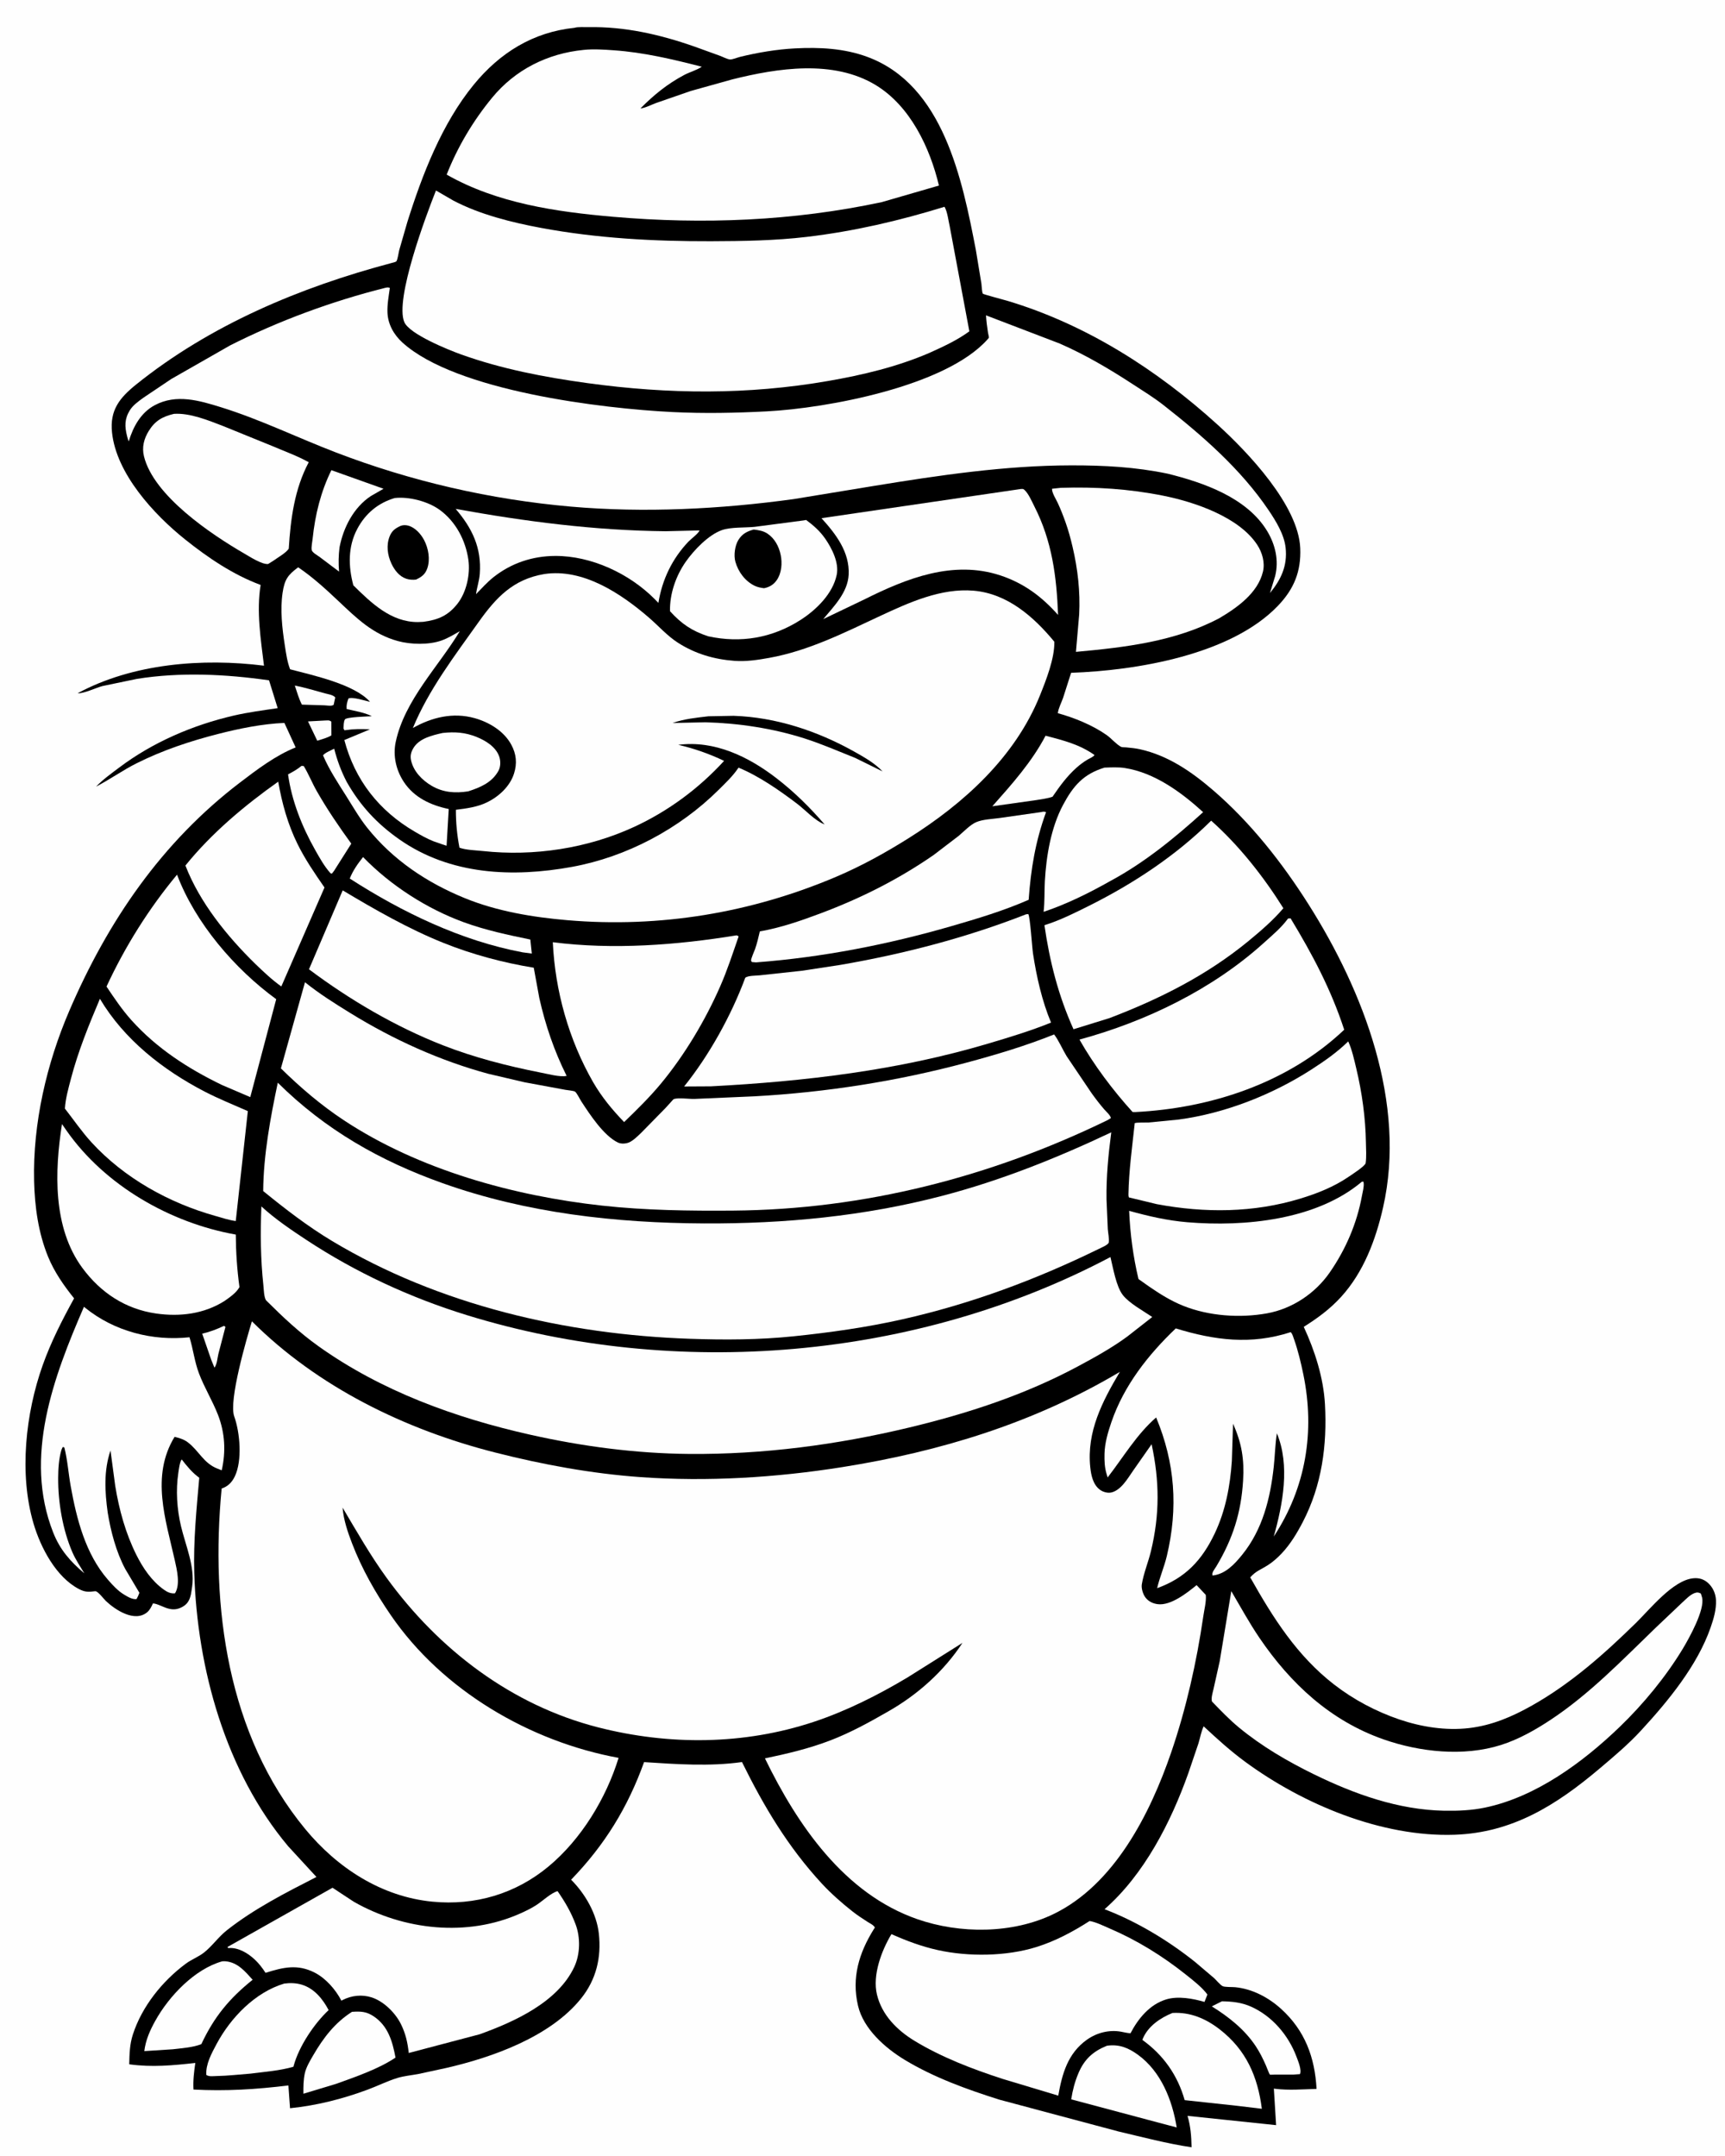
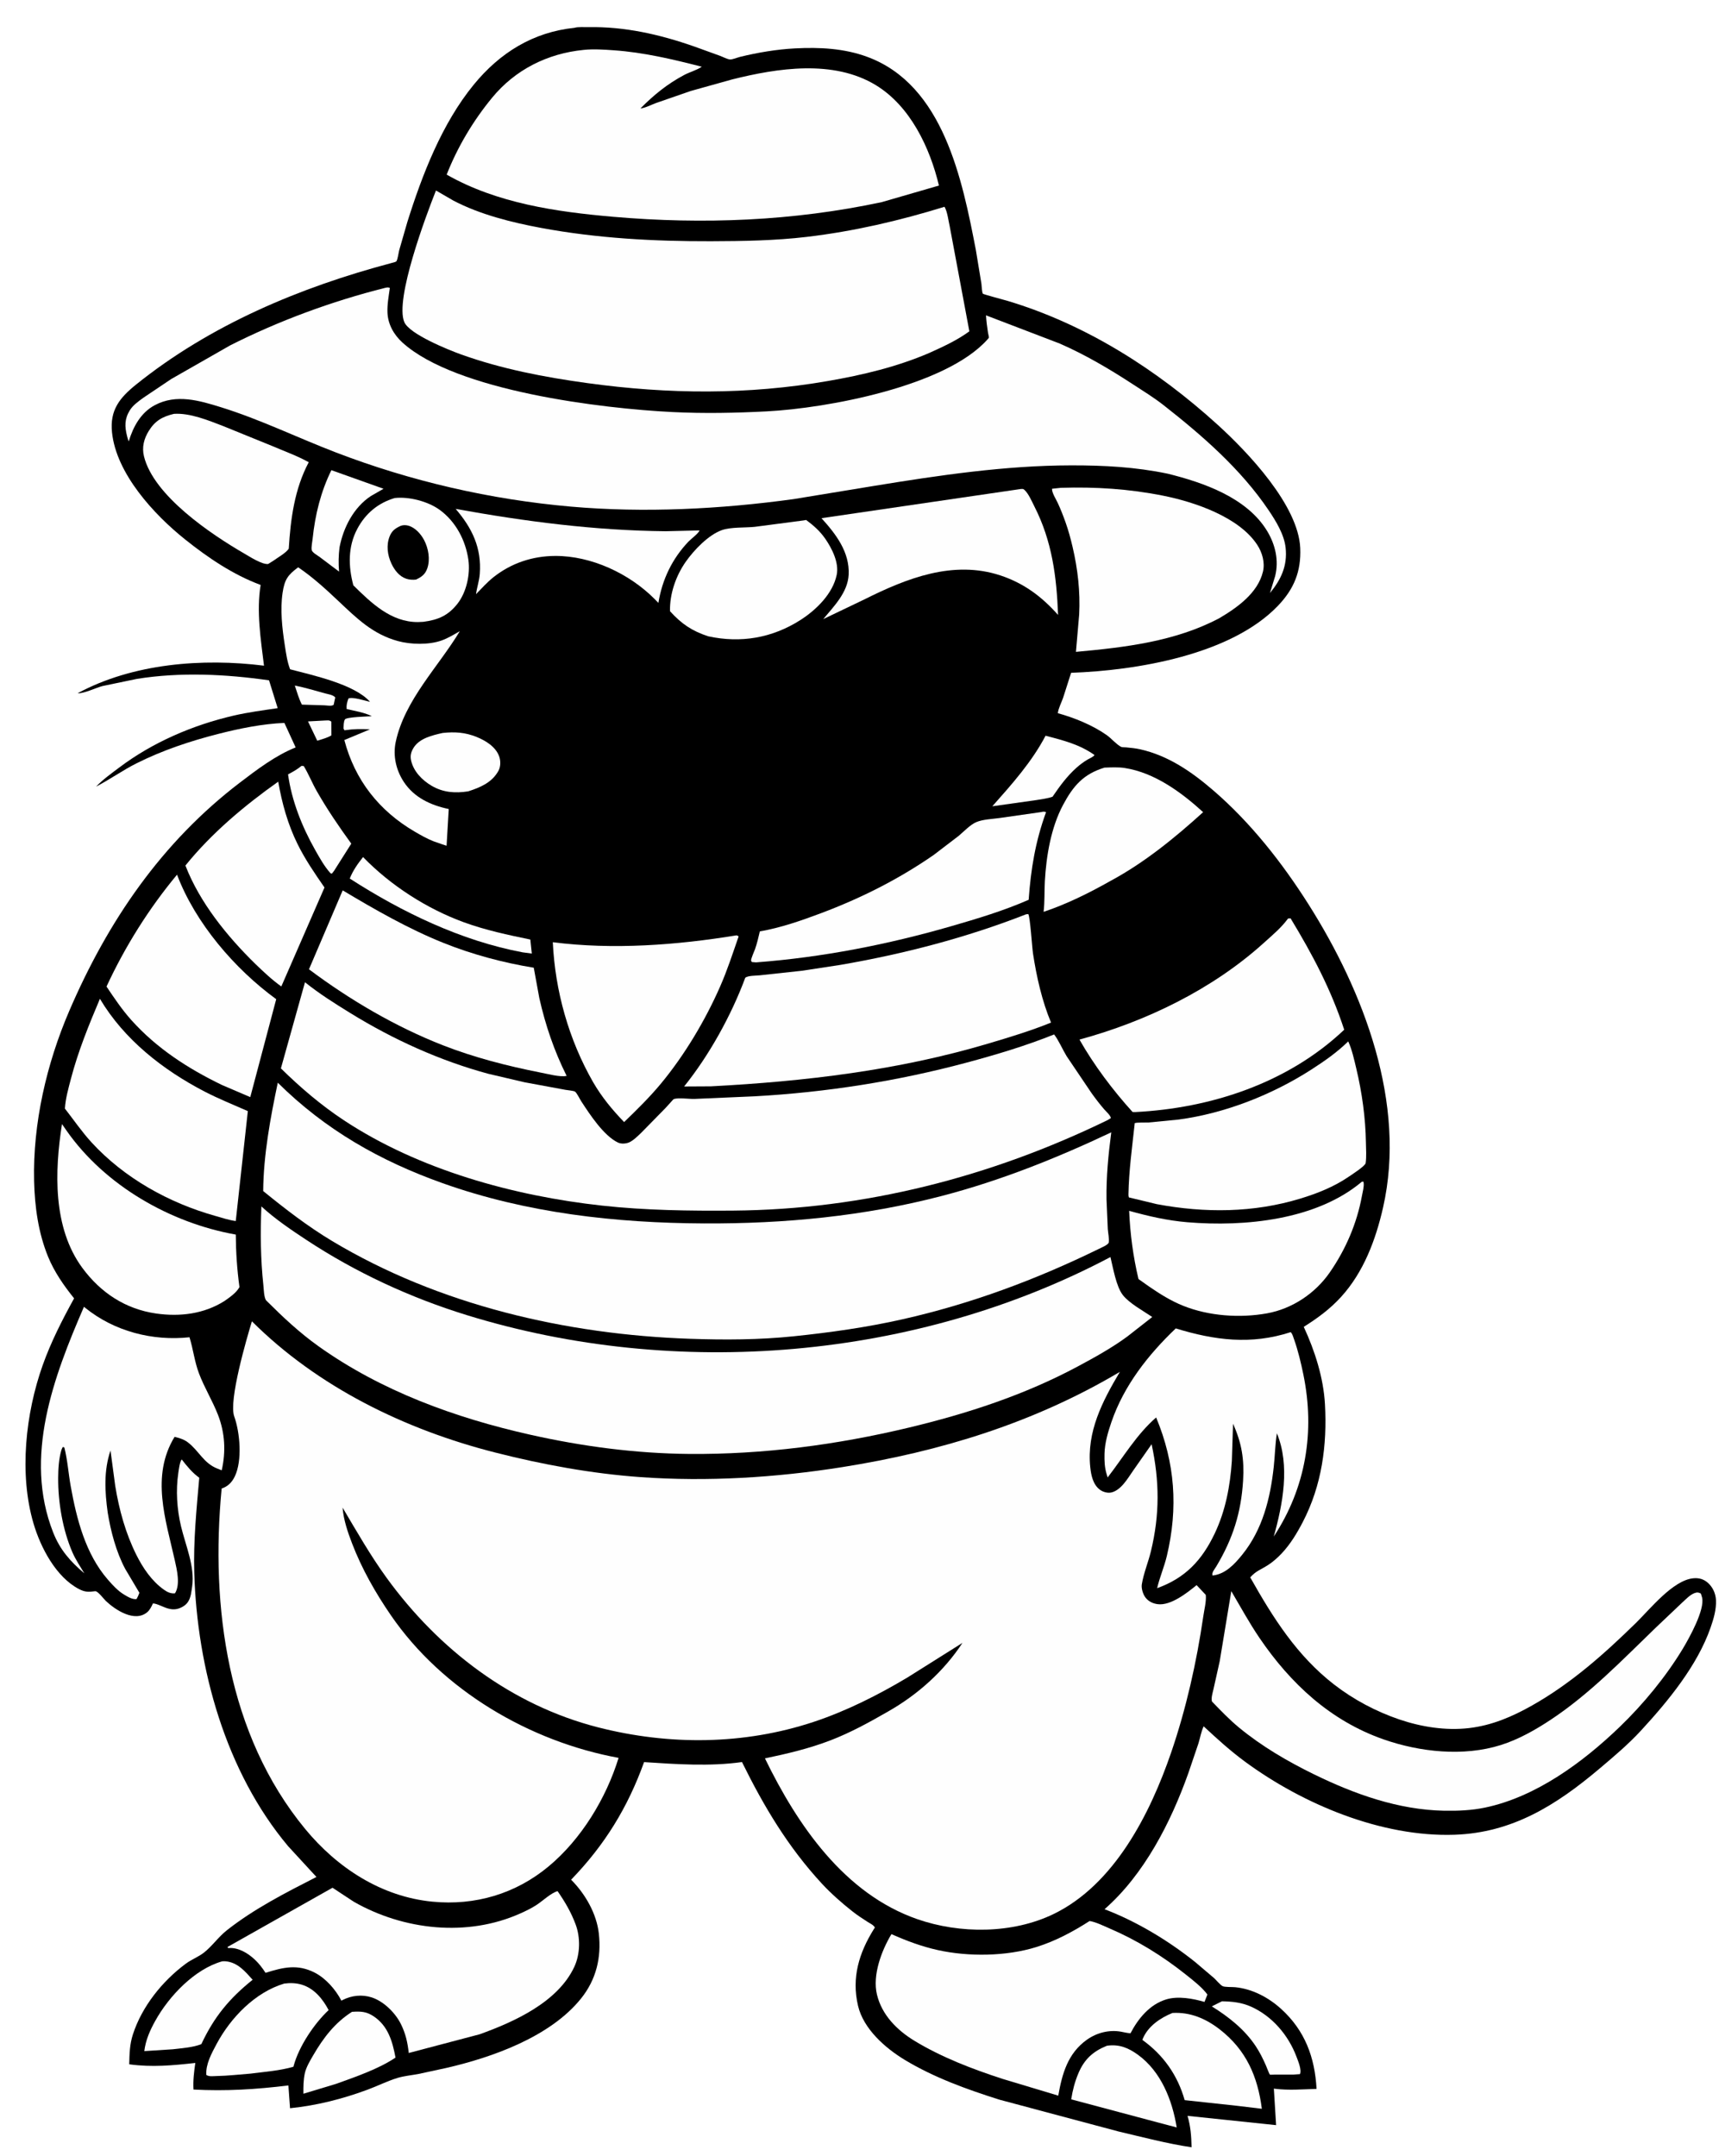
<svg xmlns="http://www.w3.org/2000/svg" version="1.1" style="display: block;" viewBox="0 0 1638 2048" width="1024" height="1280">
-   <path transform="translate(0,0)" fill="rgb(254,254,254)" d="M -0 -0 L 1638 0 L 1638 2048 L -0 2048 L -0 -0 z" />
  <path transform="translate(0,0)" fill="rgb(0,0,0)" d="M 545.606 26.394 C 548.495 25.383 555.219 25.865 558.5 25.797 C 592.964 25.083 626.434 32.731 658.808 44.028 L 683.596 53.002 C 686.168 53.943 690.473 56.234 693.088 56.482 C 695.324 56.693 700.314 54.593 702.846 53.977 C 719.63 49.893 737.53 46.872 754.793 45.975 C 778.138 44.761 801.589 45.864 823.732 54.079 C 895.881 80.846 913.734 170.566 926.647 237.352 L 931.941 269.46 C 932.224 271.428 932.395 277.472 933.292 278.972 C 933.676 279.614 954.244 285.042 956.853 285.825 C 1031.51 308.237 1098.77 351.249 1156.13 403.31 C 1185.02 429.53 1233.08 480.148 1234.76 520.656 C 1235.68 542.76 1228.89 559.486 1213.53 575.5 C 1168.81 622.126 1079.06 636.941 1017.13 639.104 L 1009.54 662.835 C 1007.97 667.351 1005.06 672.808 1004.52 677.458 C 1020.29 681.844 1037.55 688.823 1050.96 698.287 C 1055.32 701.361 1060.17 707.177 1064.63 709.456 C 1065.55 709.923 1068.31 709.835 1069.5 709.95 C 1073.93 710.38 1078.31 710.778 1082.66 711.752 C 1109.43 717.747 1131.63 733.116 1152.09 750.739 C 1187.67 781.382 1217.65 819.579 1242.72 859.182 C 1295.05 941.873 1335.93 1048.19 1313.41 1147.11 C 1306.46 1177.67 1294.97 1208.44 1273.53 1231.97 C 1262.98 1243.54 1251.24 1252.11 1238.1 1260.39 C 1248.66 1283.17 1256.84 1308.73 1258.24 1333.94 C 1260.38 1372.79 1255.31 1410.85 1237.22 1445.72 C 1231.78 1456.22 1225.44 1466.76 1217.31 1475.42 C 1213.3 1479.69 1208.81 1483.72 1203.85 1486.86 C 1197.39 1490.97 1192.6 1492.32 1187.26 1498.35 C 1208.9 1536.74 1231.6 1572.78 1266.94 1600.16 C 1285.38 1614.46 1306.84 1625.84 1328.91 1633.33 C 1349.82 1640.43 1372.91 1644.09 1394.99 1641.53 C 1416.81 1638.99 1436.04 1630.73 1455 1620.02 C 1492.08 1599.09 1523.58 1571.06 1553.85 1541.4 C 1567.12 1528.4 1588.61 1501.31 1607.84 1499.24 C 1613.21 1498.66 1617.85 1499.91 1621.93 1503.51 C 1626.62 1507.66 1629.35 1513.76 1629.64 1520 C 1630.04 1528.81 1627.4 1537.73 1624.54 1545.95 C 1611.93 1582.2 1584.17 1615.89 1558.53 1643.74 C 1546.31 1657.01 1532.68 1668.48 1518.94 1680.09 C 1478.08 1714.59 1436.37 1741 1381.23 1742.85 C 1312.07 1745.16 1237.5 1713.95 1182.52 1673.58 C 1168.45 1663.25 1155.78 1651.73 1143.04 1639.86 C 1140.71 1644.67 1139.67 1650.85 1138.1 1656 L 1128.46 1684.39 C 1111.88 1731 1086.6 1780.55 1048.89 1813.59 C 1079.4 1825.2 1109.43 1843.34 1134.9 1863.7 L 1152.9 1878.99 C 1154.96 1880.88 1158.78 1885.59 1161.13 1886.7 C 1163.19 1887.68 1170.25 1887.41 1172.9 1887.66 C 1189.18 1889.2 1204.61 1897.38 1216.62 1908.29 C 1239.24 1928.83 1248.64 1954.32 1250.26 1984.25 C 1237.41 1984.65 1223.64 1985.78 1210.87 1984.14 L 1209.71 1983.98 L 1211.84 2018.69 L 1127.72 2009.88 C 1130.69 2020.05 1131.32 2029.18 1131.55 2039.71 C 1108.36 2036.29 1084.89 2030.03 1062.06 2024.69 L 948.957 1994.47 C 918.253 1984.76 886.815 1973.44 859.176 1956.72 C 840.524 1945.43 819.919 1927.34 814.747 1905.29 C 808.489 1878.6 815.678 1855.13 829.774 1832.48 L 830.757 1831 C 829.477 1828.51 826.198 1827.12 823.828 1825.6 C 818.816 1822.4 813.894 1819.16 809.214 1815.47 C 799.369 1807.72 788.827 1798.4 780.337 1789.2 C 748.229 1754.42 725.397 1716.1 704.526 1673.79 C 673.979 1678.1 642.218 1675.84 611.541 1673.84 C 596.003 1717.04 574.154 1752.55 542.246 1785.55 C 555.608 1798.95 566.47 1817.68 568.575 1836.72 C 571.089 1859.44 566.122 1880.44 551.62 1898.47 C 522.413 1934.78 467.405 1954.4 423.207 1964.47 L 396.874 1970.16 C 390.461 1971.34 383.503 1971.96 377.277 1973.87 C 367.682 1976.81 358.42 1981.48 348.976 1984.98 C 325.108 1993.83 300.621 2000.05 275.272 2002.62 L 273.722 1980.99 C 242.91 1984.7 214.582 1986.56 183.565 1984.88 C 183.069 1976.27 184.09 1968.1 185.306 1959.61 C 163.719 1961.98 144.221 1963.89 122.54 1960.89 C 122.775 1951.02 122.949 1941.99 126.037 1932.48 C 134.667 1905.91 153.9 1881.95 176.228 1865.35 C 181.655 1861.32 188.288 1858.88 193.52 1854.78 C 201.285 1848.69 207.241 1839.9 215.286 1833.56 C 241.306 1813.07 271.008 1797.97 300.358 1782.95 L 273.42 1753.68 C 214.1 1682.91 186.996 1585.06 184.307 1494 C 183.417 1463.87 186.431 1433.7 189.061 1403.72 C 182.533 1399.06 177.262 1392.63 172.397 1386.33 C 170.47 1388.66 169.641 1395.98 169.162 1399.16 C 166.684 1415.62 167.859 1433.53 171.699 1449.72 C 175.991 1467.83 185.033 1488.16 182.309 1506.99 L 181.858 1510.17 C 181.153 1515.68 179.864 1521.66 175.083 1525.08 C 171.17 1527.88 166.596 1529.37 161.816 1528.47 L 160.5 1528.2 C 156.002 1527.35 148.68 1522.98 145.036 1523.12 C 143.794 1526.02 142.005 1529.5 139.553 1531.52 C 127.665 1541.33 109.489 1529.36 100.471 1520.91 C 98.487 1519.06 92.681 1511.2 90.239 1511.5 C 83.996 1512.27 80.582 1512.5 74.738 1509.43 C 52.88 1497.94 38.381 1470.02 31.656 1447.25 C 17.726 1400.08 24.104 1342.41 40.385 1296.71 C 48.278 1274.55 58.865 1253.88 70.177 1233.32 C 60.365 1221.11 51.339 1208.2 45.397 1193.6 C 36.163 1170.91 32.778 1146.27 32.199 1121.91 C 30.898 1067.22 44.034 1010.4 65.595 960.248 C 102.228 875.029 153.363 800.03 227.769 743.311 C 243.895 731.018 261.656 717.517 280.611 709.987 L 269.915 686.713 C 248.894 687.583 227.387 691.977 207.046 697.167 C 180.353 703.977 154.187 712.703 129.5 725.069 C 116.235 731.714 104.189 740.418 91.04 747.229 C 97.516 740.47 105.55 734.732 113.023 729.096 C 144.832 705.109 183.047 688.705 221.746 679.751 C 235.533 676.561 249.556 674.747 263.54 672.679 L 255.333 646.266 C 214.331 640.353 171.016 638.289 129.926 644.867 L 97.144 651.682 C 91.334 653.152 79.061 659.082 73.582 658.5 C 125.998 630.172 192.323 625.012 250.54 632.341 C 247.477 607.406 243.238 580.665 247.348 555.647 C 221.141 545.917 197.383 529.82 175.618 512.426 C 146.062 488.804 110.222 449.975 106.181 410.677 C 104.009 389.559 113.417 377.87 129.122 365.24 C 199.612 308.556 284.954 272.803 371.745 249.81 C 372.681 249.562 375.805 248.893 376.304 248.175 C 377.568 246.359 378.358 240.042 378.968 237.669 L 386.651 211.042 C 400.768 166.028 419.524 117.413 449.701 80.507 C 474.526 50.147 506.04 30.479 545.606 26.394 z" />
  <path transform="translate(0,0)" fill="rgb(254,254,254)" d="M 308.892 684.389 C 311.394 684.361 312.471 683.939 314.5 685.488 L 314.541 698.555 C 310.491 700.996 305.617 702.17 301.134 703.623 L 292.341 685.279 L 308.892 684.389 z" />
-   <path transform="translate(0,0)" fill="rgb(254,254,254)" d="M 212.454 1259.5 C 213.382 1259.82 212.856 1259.56 213.903 1260.5 L 207.252 1286 C 206.258 1290.09 205.982 1295.81 203.5 1299.18 L 200.365 1291.51 L 191.865 1266.87 C 199.05 1265.23 205.796 1262.61 212.454 1259.5 z" />
  <path transform="translate(0,0)" fill="rgb(254,254,254)" d="M 279.81 651.213 C 289.383 653.075 299.03 656.074 308.451 658.626 C 311.462 659.441 316.228 660.048 318.22 662.5 L 316.715 669.5 C 314.69 671.029 310.578 670.092 308 669.99 L 286.53 669.336 C 283.62 663.6 281.815 657.312 279.81 651.213 z" />
  <path transform="translate(0,0)" fill="rgb(254,254,254)" d="M 1160.41 1901.05 C 1170.09 1901.21 1179.06 1902.14 1188 1906.12 C 1208.06 1915.07 1223.49 1933.21 1231.15 1953.59 C 1232.64 1957.55 1236.33 1966.15 1234.5 1970.23 L 1228.62 1970.65 L 1210.89 1970.66 C 1210.18 1970.67 1206.42 1970.95 1205.93 1970.67 C 1205.42 1970.38 1202.6 1963 1202.17 1962 C 1199.37 1955.63 1196.36 1949.53 1192.51 1943.72 C 1181.95 1927.76 1166.82 1915.85 1150.76 1905.87 L 1160.41 1901.05 z" />
  <path transform="translate(0,0)" fill="rgb(254,254,254)" d="M 286.186 727.5 L 288.311 727.694 C 292.955 735.372 296.23 743.725 300.684 751.531 C 310.65 768.995 321.674 785.138 333.451 801.391 L 316.984 827.385 L 315 829.887 L 313.694 829.5 C 307.868 823.016 303.293 814.761 299.022 807.18 C 286.646 785.215 276.818 760.651 273.392 735.572 C 277.608 733.397 281.445 731.209 285.192 728.283 L 286.186 727.5 z" />
  <path transform="translate(0,0)" fill="rgb(254,254,254)" d="M 344.638 814.127 C 370.76 841.086 405.265 863.295 440.538 876.134 C 460.99 883.579 482.233 888.098 503.506 892.483 L 504.92 905.791 L 496.274 904.646 C 437.871 893.689 381.676 866.525 332.012 834.544 C 335.036 826.856 339.546 820.566 344.638 814.127 z" />
  <path transform="translate(0,0)" fill="rgb(254,254,254)" d="M 314.54 446.622 L 364.076 464.283 L 352.029 471.206 C 335.641 482.037 325.894 501.177 322.265 520.005 C 321.327 527.986 321.193 534.962 321.84 542.972 L 303.085 528.851 C 301.164 527.456 296.385 524.818 295.88 522.561 C 295.286 519.909 296.415 514.714 296.723 511.774 C 299.121 488.873 304.393 467.355 314.54 446.622 z" />
  <path transform="translate(0,0)" fill="rgb(254,254,254)" d="M 992.881 698.863 C 1009.67 703.284 1024.85 706.981 1039.33 717.158 C 1038.48 718.941 1034.63 720.397 1032.87 721.448 C 1029.16 723.657 1025.73 726.186 1022.5 729.046 C 1013.22 737.266 1006.44 746.663 999.494 756.816 C 994.85 758.514 989.376 759.063 984.5 759.946 L 942.314 765.888 C 960.845 744.998 979.847 723.763 992.881 698.863 z" />
  <path transform="translate(0,0)" fill="rgb(254,254,254)" d="M 420.193 696.256 C 431.766 695.003 441.643 695.642 452.5 700.041 C 461.035 703.499 470.631 709.327 473.903 718.5 C 475.428 722.775 475.388 728.347 473.14 732.361 C 466.925 743.459 455.946 748.006 444.518 751.699 C 432.167 753.647 420.64 752.841 409.681 746.382 C 400.784 741.139 392.765 732.972 390.316 722.695 C 389.176 717.912 390.163 714.267 392.701 710.19 C 398.261 701.257 410.61 698.406 420.193 696.256 z" />
  <path transform="translate(0,0)" fill="rgb(254,254,254)" d="M 334.127 1911.05 C 342.31 1910.51 347.739 1910.65 354.762 1915.36 C 368.511 1924.58 372.573 1939.24 375.454 1954.52 C 359.246 1965.44 337.582 1972.74 319.244 1979.4 L 287.973 1988.85 C 287.891 1982.45 287.955 1975.79 289.301 1969.5 C 290.55 1963.67 294.381 1957.32 297.349 1952.23 C 306.942 1935.75 317.831 1921.43 334.127 1911.05 z" />
  <path transform="translate(0,0)" fill="rgb(254,254,254)" d="M 210.763 1863.1 C 211.869 1863.01 212.891 1862.94 214 1863.04 C 225.52 1864.05 232.571 1872.61 239.742 1880.59 C 217.499 1898.5 203.184 1915.81 191.039 1941.72 C 183.362 1944.9 172.143 1945.64 163.864 1946.63 L 136.862 1948.37 C 138.167 1937.81 142.213 1928.71 147.35 1919.47 C 160.33 1896.14 184.598 1870.49 210.763 1863.1 z" />
  <path transform="translate(0,0)" fill="rgb(254,254,254)" d="M 1051.12 1943.27 C 1062.58 1941.59 1071.45 1945.18 1080.62 1951.85 C 1102.6 1967.81 1113.23 1994.96 1117.44 2020.88 L 1090.68 2013.79 L 1017.24 1994.18 C 1018.53 1985.65 1020.68 1977.46 1024.03 1969.5 C 1029.64 1956.15 1037.87 1948.64 1051.12 1943.27 z" />
  <path transform="translate(0,0)" fill="rgb(254,254,254)" d="M 1113.39 1912.13 C 1130.41 1911.13 1145.28 1917.57 1158.55 1927.93 C 1183.49 1947.4 1194.38 1972.56 1198.29 2003.15 L 1174.86 2000.33 L 1124.99 1994.94 C 1118.31 1971.19 1104.68 1951.96 1084.8 1937.72 L 1085.28 1936.47 C 1090.24 1924.64 1101.99 1916.76 1113.39 1912.13 z" />
  <path transform="translate(0,0)" fill="rgb(254,254,254)" d="M 269.747 1884.21 C 275.353 1883.47 281.071 1883.62 286.498 1885.28 C 298.292 1888.88 306.424 1898.91 311.929 1909.41 C 298.117 1922.39 283.752 1943.83 278.723 1962.35 L 278.504 1963.22 C 265.627 1966.98 251.043 1968.03 237.732 1969.75 C 226.931 1970.56 216.235 1971.86 205.389 1972.05 C 202.128 1972.11 198.51 1972.8 195.762 1971 C 195.057 1960.89 200.809 1950.41 205.474 1941.68 C 218.892 1916.58 242.069 1892.5 269.747 1884.21 z" />
  <path transform="translate(0,0)" fill="rgb(254,254,254)" d="M 432.571 483.402 C 498.688 495.37 564.606 503.967 631.92 504.626 L 664.245 503.855 C 662.905 507.088 656.326 511.704 653.67 514.5 C 638.18 530.808 628.677 550.642 625.15 572.713 L 621.513 568.988 C 597.488 544.805 561.367 527.913 527.043 528.09 C 505.585 528.201 485.533 534.824 468.595 548.198 C 462.609 552.925 457.272 558.934 451.933 564.385 C 452.773 557.88 454.977 551.919 455.483 545.192 C 457.339 520.494 448.307 501.739 432.571 483.402 z" />
  <path transform="translate(0,0)" fill="rgb(254,254,254)" d="M 374.673 473.091 C 388.228 471.562 406.094 476.214 417.137 484.128 C 432.583 495.195 442.047 513.231 444.675 531.806 C 446.597 545.387 442.884 562.422 434.443 573.308 C 425.573 584.746 415.886 588.843 401.878 590.672 L 396.856 590.903 C 371.233 591.097 352.329 572.699 335.4 556 C 330.584 537.896 330.173 519.275 339.157 502.374 C 346.931 487.748 358.846 477.81 374.673 473.091 z" />
  <path transform="translate(0,0)" fill="rgb(0,0,0)" d="M 380.391 499.5 C 382.585 498.656 385.234 498.683 387.5 499.289 C 394.132 501.062 399.612 507.267 402.697 513.194 C 406.731 520.946 408.552 531.409 405.664 539.806 C 403.642 545.686 400.222 548.02 394.935 550.559 C 391.861 550.896 388.676 550.745 385.72 549.765 C 379.003 547.539 374.47 541.559 371.575 535.36 C 367.803 527.287 366.528 517.849 369.909 509.421 C 372.067 504.043 375.333 501.815 380.391 499.5 z" />
  <path transform="translate(0,0)" fill="rgb(254,254,254)" d="M 1048.85 729.172 C 1055.09 728.957 1061.88 728.583 1068.05 729.534 C 1096.36 733.898 1121.93 752.659 1142.54 771.478 C 1115.59 795.944 1086.64 819.541 1054.46 836.835 C 1034.7 848.042 1012.6 859.007 991.008 866.162 C 992.145 856.531 991.659 846.687 992.205 837 C 993.563 812.882 998.044 786.077 1009.48 764.61 C 1019.12 746.516 1028.87 735.243 1048.85 729.172 z" />
  <path transform="translate(0,0)" fill="rgb(254,254,254)" d="M 264.057 742.504 C 267.62 763.06 273.152 783.002 282.406 801.773 C 289.563 816.293 298.802 829.776 308.003 843.046 L 266.992 937.048 C 258.074 930.723 250.092 923.09 242.213 915.543 C 215.489 889.335 189.551 857.446 175.911 822.188 C 200.588 791.539 232.088 765.141 264.057 742.504 z" />
  <path transform="translate(0,0)" fill="rgb(254,254,254)" d="M 763.022 494.365 L 765.5 493.931 C 772.519 499.167 778.619 504.51 783.636 511.776 C 789.952 520.922 796.854 534.482 794.517 545.954 C 790.846 563.97 774.99 579.387 760.173 588.876 C 733.268 606.108 703.33 611.173 672.37 604.402 C 656.81 599.246 647.146 592.645 636.156 580.578 C 635.825 564.04 641.762 546.929 651.23 533.467 C 658.817 522.679 672.653 508.064 685.479 503.56 C 694.078 500.541 707.238 501.4 716.564 500.457 L 763.022 494.365 z" />
-   <path transform="translate(0,0)" fill="rgb(0,0,0)" d="M 715.631 503.012 C 720.284 503.555 724.852 504.254 728.826 506.942 C 735.663 511.567 739.631 519.139 741.287 527.076 C 742.932 534.959 742.198 544.403 737.519 551.126 C 734.575 555.356 730.537 557.777 725.5 558.747 C 722.661 558.429 719.33 557.768 716.727 556.523 C 707.562 552.139 701.01 543.315 698.274 533.658 C 696.551 527.573 697.79 518.304 701.067 513 C 704.739 507.055 709.227 504.788 715.631 503.012 z" />
  <path transform="translate(0,0)" fill="rgb(254,254,254)" d="M 164.992 393.129 C 180.165 392.091 197.652 399.295 211.688 404.696 L 258.844 423.871 C 270.257 428.769 282.186 433.015 293.042 439.074 C 279.51 464.533 275.818 492.863 274.059 521.211 C 271.331 525.36 263.619 529.579 259.489 532.614 L 254.517 535.743 C 248.676 536.383 237.109 528.882 231.861 525.844 C 200.428 507.648 145.739 470.962 136.546 433.461 C 134.438 424.86 136.5 416.846 141.022 409.48 C 147.046 399.669 154.05 395.767 164.992 393.129 z" />
  <path transform="translate(0,0)" fill="rgb(254,254,254)" d="M 969.381 464.5 C 971.108 464.5 971.454 464.12 972.803 465.349 C 976.77 468.961 979.724 476.103 982.194 480.943 C 999.094 514.05 1003.35 547.651 1004.76 584.161 C 989.396 566.778 972.248 553.976 950.061 546.636 C 905.132 531.771 860.898 549.314 820.728 569.412 L 781.704 588.099 C 791.814 575.972 805.021 562.74 805.854 545.893 C 806.915 524.435 793.686 507.255 780.043 492.237 L 969.381 464.5 z" />
  <path transform="translate(0,0)" fill="rgb(254,254,254)" d="M 988.577 771.416 C 990.483 771.012 991.511 770.701 993.337 771.5 C 983.227 799.199 978.922 825.377 976.82 854.727 C 953.131 865.085 928.277 872.592 903.475 879.752 C 842.757 897.278 780.971 909.378 717.907 914.168 L 714 913.858 C 713.73 913.405 713.271 913.021 713.189 912.5 C 712.922 910.8 716.275 903.472 716.973 901.48 C 718.887 896.015 720.165 890.373 721.487 884.742 C 741.181 881.337 760.669 874.558 779.334 867.55 C 817.514 853.214 853.048 835.368 886.625 812.13 L 910.397 793.964 C 915.249 789.902 921.252 783.432 927 780.974 C 933.372 778.249 942.368 778.011 949.227 777.038 L 988.577 771.416 z" />
  <path transform="translate(0,0)" fill="rgb(254,254,254)" d="M 58.674 1067.76 L 62.872 1073.82 C 99.339 1126.02 161.396 1161.67 223.749 1172.74 C 223.895 1189.77 224.927 1205.75 227.24 1222.62 C 224.289 1228.09 217.89 1232.38 212.925 1235.89 C 193.434 1248.16 170.677 1250.95 148.094 1247.72 C 118.932 1243.54 95.417 1227.97 78.062 1204.46 C 49.818 1166.21 51.648 1112.56 58.674 1067.76 z" />
  <path transform="translate(0,0)" fill="rgb(254,254,254)" d="M 283 538.888 C 296.855 548.268 309.132 559.513 321.272 570.973 C 338.767 587.488 353.881 602.435 377.723 608.956 C 389.969 612.305 407.123 612.712 419.217 608.408 C 425.256 606.259 430.972 602.718 436.542 599.571 C 416.217 633.334 384.025 665.098 375.639 704.85 C 372.869 717.98 376.023 731.59 383.312 742.698 C 393.151 757.692 409.101 764.973 426.003 768.5 L 423.966 803.387 L 420 802.099 L 411.382 799.084 C 405.307 796.659 399.508 793.37 393.86 790.078 C 359.911 770.294 336.859 741.05 326.845 702.964 L 351.128 692.838 C 343.237 692.325 335.609 692.431 327.777 693.601 L 327.022 693.72 L 326.03 692 C 326.237 689.589 326.089 685.412 327.422 683.39 C 328.993 681.006 349.652 680.589 352.997 680.339 C 345.426 676.598 337.153 675.473 329.04 673.5 C 328.709 669.675 329.442 667.077 330.753 663.5 C 334.725 661.722 346.655 665.693 351.246 666.673 C 336.414 649.901 297.055 641.524 275.332 635.758 C 272.58 628.656 271.443 620.324 270.281 612.806 C 267.803 596.77 265.794 579.128 268.219 562.995 C 270.083 550.591 273.068 546.255 283 538.888 z" />
  <path transform="translate(0,0)" fill="rgb(254,254,254)" d="M 1293.32 1122.5 L 1294.72 1122.46 L 1294.96 1123.41 C 1295.53 1127.03 1294.05 1132.25 1293.37 1135.96 C 1288.53 1162.29 1278.03 1186.64 1262.85 1208.62 C 1249.05 1228.59 1227.18 1243.24 1203.19 1247.56 C 1177.4 1252.21 1148.08 1250.16 1123.66 1240.41 C 1112.05 1235.77 1101.71 1229.29 1091.45 1222.27 L 1081.12 1214.97 C 1076.04 1193.5 1073.21 1172.2 1072.27 1150.18 C 1090.49 1155.26 1108.71 1159.45 1127.59 1161.02 C 1181.91 1165.55 1250.15 1158.94 1293.32 1122.5 z" />
  <path transform="translate(0,0)" fill="rgb(254,254,254)" d="M 167.952 830.866 C 185.352 876.9 222.813 920.473 262.143 949.14 L 237.504 1042.16 L 210.684 1030.68 C 178.338 1015.03 148.669 995.888 124.516 968.948 C 115.719 959.137 108.286 948.057 100.963 937.134 C 118.562 899.132 141.172 863.056 167.952 830.866 z" />
  <path transform="translate(0,0)" fill="rgb(254,254,254)" d="M 699.335 888.5 C 700.544 888.831 699.844 888.565 701.345 889.5 C 695.828 905.435 690.607 921.54 683.823 937 C 669.667 969.263 649.993 1002.24 627.52 1029.37 C 616.702 1042.42 604.737 1054.09 592.578 1065.87 C 581.055 1053.86 571.49 1042.33 563.092 1027.89 C 540.036 987.617 527.027 941.367 524.859 895.025 C 582.245 902.356 642.485 897.771 699.335 888.5 z" />
  <path transform="translate(0,0)" fill="rgb(254,254,254)" d="M 94.705 948.769 C 117.735 987.536 154.606 1016.38 194.18 1036.91 C 207.527 1043.83 221.466 1049.38 235.198 1055.46 L 223.722 1159.88 C 217.194 1158.99 210.83 1156.89 204.508 1155.07 C 160.329 1142.7 117.901 1119.14 86.737 1085.16 C 77.6 1075.19 69.77 1063.72 61.444 1053.06 C 62.02 1043.47 64.77 1033.85 67.199 1024.59 C 74.078 998.366 84.155 973.68 94.705 948.769 z" />
  <path transform="translate(0,0)" fill="rgb(254,254,254)" d="M 325.296 845.772 C 355.977 864.101 387.666 882.281 420.879 895.632 C 448.242 906.631 477.665 914.499 506.762 919.243 L 512.03 948 C 517.824 973.863 526.159 998.259 537.974 1021.96 C 532.129 1023.51 519.165 1019.91 512.743 1018.75 C 481.571 1012.57 450.133 1004.52 420.5 992.927 C 375.547 975.349 331.839 949.682 293.267 920.74 L 325.296 845.772 z" />
  <path transform="translate(0,0)" fill="rgb(254,254,254)" d="M 1007.41 463.379 C 1040.48 462.366 1072.08 464.387 1104.59 470.869 C 1134.35 476.8 1176.7 491.135 1193.96 517.628 C 1198.7 524.893 1201.41 534.395 1199.35 543.009 C 1194.47 563.393 1174.85 577.213 1157.91 587.221 C 1115.99 609.43 1068.18 614.973 1021.73 619.213 L 1024.8 583.66 C 1025.88 562.03 1023.49 540.735 1018.57 519.656 C 1016.74 511.836 1014.64 504.013 1011.95 496.439 C 1009.73 490.165 1007.31 483.942 1004.52 477.895 C 1002.9 474.373 998.724 467.952 999.024 464.274 L 1007.41 463.379 z" />
  <path transform="translate(0,0)" fill="rgb(254,254,254)" d="M 1280.34 989.229 C 1283.96 997.157 1285.92 1006.3 1287.94 1014.76 C 1293.44 1037.75 1296.76 1061.72 1297.15 1085.35 C 1297.25 1091.54 1297.79 1098.74 1296.89 1104.85 C 1296.49 1107.61 1283.56 1115.9 1280.72 1117.84 C 1266.78 1127.37 1251 1133.64 1234.9 1138.54 C 1190.29 1152.13 1144.09 1152.37 1098.53 1143.83 L 1072 1137.43 C 1071.68 1136.47 1071.57 1135.73 1071.59 1134.71 C 1072 1112.07 1075.07 1090.17 1077.48 1067.72 C 1077.51 1067.46 1077.34 1067.08 1077.56 1066.95 C 1079.1 1066.03 1088.42 1066.4 1090.7 1066.27 L 1119.3 1063.47 C 1163.29 1057.6 1208.28 1039.86 1245.55 1015.84 C 1258.02 1007.79 1269.7 999.653 1280.34 989.229 z" />
-   <path transform="translate(0,0)" fill="rgb(254,254,254)" d="M 1150.16 779.555 C 1176.69 803.139 1199.95 832.723 1218.74 862.733 C 1209.11 874.11 1197.08 884.464 1185.57 893.924 C 1145.9 926.519 1101.36 948.864 1053.6 967.101 L 1019.41 977.687 C 1004.96 945.568 996.835 913.591 991.798 878.838 C 1006.19 874.425 1020.33 867.323 1033.77 860.62 C 1076.13 839.485 1116.42 812.966 1150.16 779.555 z" />
  <path transform="translate(0,0)" fill="rgb(254,254,254)" d="M 1223.18 872.5 L 1225.61 872.367 C 1246.35 906.618 1264.05 939.932 1276.52 978.144 C 1223.23 1028.66 1150.08 1052.79 1077.75 1056.37 L 1075.5 1056.28 C 1056.82 1035.65 1038.78 1011.7 1025.07 987.506 C 1088.38 970.292 1151.46 939.781 1200.35 895.498 C 1208.41 888.194 1216.74 881.354 1223.18 872.5 z" />
  <path transform="translate(0,0)" fill="rgb(254,254,254)" d="M 1116.54 1261.87 C 1153.52 1273.21 1188.14 1277.62 1225.65 1265.44 C 1227.29 1266.72 1228.23 1270.36 1228.94 1272.35 C 1232.71 1283.02 1235.43 1294.48 1237.71 1305.55 C 1248.87 1359.71 1240.21 1413.07 1209.62 1459.57 C 1218.23 1428.81 1225.25 1392.1 1212.59 1361.52 C 1210.9 1372.09 1210.76 1382.76 1209.6 1393.38 C 1206.31 1423.49 1199 1452.96 1179.54 1476.98 C 1172.21 1486.02 1163.55 1495.3 1151.5 1496.59 C 1150.33 1493.99 1153.58 1490.4 1155.05 1487.93 C 1170.75 1461.7 1178.6 1437.01 1180.48 1406.5 C 1181.71 1386.3 1179.23 1370.87 1170.94 1352.43 L 1169.8 1387.89 C 1168.19 1411.66 1163.79 1435.1 1153.5 1456.73 C 1141.37 1482.21 1125.5 1499.03 1098.85 1508.61 C 1101.24 1498.3 1105.61 1488.37 1108.07 1477.99 C 1118.89 1432.33 1115.92 1389.77 1097.9 1346.47 C 1079.34 1362.56 1066.77 1384.2 1051.82 1403.43 L 1050.9 1400.34 C 1048.89 1393.82 1048.72 1387.75 1048.86 1380.94 C 1049.08 1370.78 1052.13 1360.46 1055.39 1350.92 C 1067.26 1316.19 1090.29 1286.91 1116.54 1261.87 z" />
  <path transform="translate(0,0)" fill="rgb(254,254,254)" d="M 315.629 1793.18 L 335.763 1806.44 C 383.158 1833.53 443.568 1840.24 494.098 1817.55 C 499.357 1815.19 504.599 1812.66 509.431 1809.5 C 514.976 1805.88 523.239 1798.05 529.38 1796.41 C 536.422 1806.58 542.056 1816.16 546.454 1827.8 C 551.164 1840.27 550.969 1856.07 545.292 1868.27 C 529.708 1901.77 488.386 1920.54 455.241 1932.41 L 388.039 1950.14 C 386.887 1940.02 385.091 1931.71 380.491 1922.51 C 375.209 1911.96 364.248 1901.03 352.809 1897.35 C 343.663 1894.4 333.807 1895.46 325.359 1899.77 L 324.049 1900.44 C 318.611 1889.97 309.318 1879.26 298.721 1873.83 C 282.401 1865.45 268.702 1868.77 252.017 1874.01 C 248.97 1869.35 245.785 1865.12 241.696 1861.32 C 235.312 1855.37 226.463 1849.98 217.43 1850.44 L 216.59 1850.5 L 215.795 1849.5 L 315.629 1793.18 z" />
  <path transform="translate(0,0)" fill="rgb(254,254,254)" d="M 79.557 1241.31 L 80.771 1242.34 C 108.417 1264.7 144.714 1274.04 179.778 1270.28 C 183.3 1281.58 184.517 1293.26 188.741 1304.48 C 193.88 1318.13 201.633 1330.54 206.881 1344.08 C 213.498 1361.16 214.431 1378.91 210.377 1396.65 L 206.5 1395.13 C 192.99 1389.88 188.857 1378.15 178.12 1370.02 C 174.334 1367.15 170.148 1366.02 165.616 1364.86 C 142.828 1402.19 157.179 1443.56 165.876 1482.35 C 167.911 1491.43 171.193 1505.2 166.01 1513.5 C 162.167 1514.01 158.627 1512.32 155.494 1510.08 C 143.915 1501.83 135.635 1489.62 129.357 1477.07 C 119.069 1456.49 112.946 1434.19 109.258 1411.53 L 104.751 1377.84 C 98.216 1397.04 99.371 1417.14 102.119 1436.91 C 105.034 1454.8 110.114 1474.13 118.693 1490.26 L 132.196 1513 C 131.443 1515.16 130.609 1516.97 129.5 1518.97 C 125.462 1519.53 120.957 1516.71 117.56 1514.66 C 111.694 1511.13 106.794 1505.73 102.327 1500.6 C 81.004 1476.14 72.594 1443.01 66.974 1411.84 C 64.792 1399.74 63.938 1386.87 60.933 1375 L 59.5 1374.43 C 58.908 1375.48 58.44 1376.34 58.093 1377.5 C 55.663 1385.64 55.109 1395.36 55.051 1403.83 C 54.894 1426.96 59.327 1453.28 68.596 1474.6 C 71.585 1481.48 76.013 1488.08 79.876 1494.51 C 66.642 1483.33 56.787 1472.16 50.322 1455.75 C 22.003 1383.87 50.716 1307.79 79.557 1241.31 z" />
  <path transform="translate(0,0)" fill="rgb(254,254,254)" d="M 1034.72 1824.78 C 1040.82 1825.8 1047.64 1829.28 1053.39 1831.73 C 1079.6 1842.92 1103.85 1857.92 1126.11 1875.67 C 1133.01 1881.18 1141.34 1887.54 1146.6 1894.62 L 1143.82 1901.65 C 1132.88 1898.41 1118.65 1895.87 1107.54 1899.23 C 1091.82 1903.98 1080.83 1917.43 1073.54 1931.43 C 1070.52 1931.25 1067.66 1930.49 1064.69 1929.95 C 1053.31 1927.87 1041.54 1930.88 1032.16 1937.53 C 1013.96 1950.45 1008.59 1969.94 1004.94 1990.67 L 951.873 1974.7 C 923.418 1965.45 894.153 1954.25 868.5 1938.67 C 851.787 1928.52 837.395 1914.09 832.732 1894.66 C 828.297 1876.17 837.093 1852.83 846.49 1837.25 C 860.931 1843.64 875.072 1848.97 890.502 1852.39 C 919.63 1858.85 955.589 1858.41 984.131 1849.51 C 1002.36 1843.82 1018.71 1835 1034.72 1824.78 z" />
  <path transform="translate(0,0)" fill="rgb(254,254,254)" d="M 1169.28 1511.46 C 1178.11 1526.43 1186.22 1541.4 1196.02 1555.83 C 1225.61 1599.36 1263.52 1634.61 1313.88 1652.24 C 1348.43 1664.33 1389.92 1668.79 1425.28 1657.62 C 1442.25 1652.26 1458.11 1643.24 1472.89 1633.45 C 1509.79 1609.01 1540.87 1576.62 1572.59 1545.98 L 1597.59 1522.26 C 1600.86 1519.29 1605.04 1514.85 1609.19 1513.32 C 1611.67 1512.4 1613.12 1512.55 1615.3 1513.76 L 1616.43 1517.5 C 1619.22 1529.03 1604.41 1555.63 1598.12 1566.15 C 1582.01 1592.79 1560.64 1618.75 1538.26 1640.31 C 1503.26 1674.03 1458.6 1706.98 1410.17 1717.07 C 1397.57 1719.7 1384.4 1720.27 1371.56 1720.03 C 1328.03 1719.21 1286.33 1704.3 1247.65 1685.36 C 1222.53 1673.05 1198.38 1658.94 1176.72 1641.12 C 1167.49 1633.52 1159.22 1624.85 1150.92 1616.28 C 1149.96 1613.03 1151.62 1607.68 1152.39 1604.42 L 1158.28 1578 L 1169.28 1511.46 z" />
  <path transform="translate(0,0)" fill="rgb(254,254,254)" d="M 974.389 868.5 L 976.437 868.288 C 978.194 870.44 980.085 900.114 980.923 905.625 C 984.269 927.626 989.466 950.835 998.08 971.365 C 978.775 979.212 958.21 985.415 938.237 991.351 C 852.413 1016.86 764.173 1027.22 675.036 1031.92 L 649.573 1032.06 C 673.506 1002.26 694.366 964.56 707.67 928.732 C 710.291 926.656 717.734 926.837 721.385 926.465 L 761.57 922.117 L 797.772 916.593 C 857.977 906.23 917.445 890.784 974.389 868.5 z" />
  <path transform="translate(0,0)" fill="rgb(254,254,254)" d="M 554.06 47.41 C 563.338 46.398 573.576 47.118 582.891 47.773 C 611.356 49.775 638.815 56.344 666.368 63.38 C 661.431 66.772 654.955 68.381 649.595 71.242 C 633.44 79.866 621 90.031 608.107 102.985 C 612.268 102.746 618.853 99.335 622.968 97.834 L 655.922 86.415 L 695.169 75.455 C 738.415 64.634 791.393 56.409 831.644 80.879 C 864.318 100.744 883.001 140.163 891.61 176.261 L 837.22 192.02 C 753.064 209.974 667.831 213.354 582.206 205.931 C 528.216 201.25 471.732 193.089 424.047 165.867 C 434.45 139.445 449.08 114.922 467.061 93 C 489.068 66.169 519.787 50.797 554.06 47.41 z" />
  <path transform="translate(0,0)" fill="rgb(254,254,254)" d="M 413.878 180.967 L 430.329 190.5 C 455.639 203.799 485.889 211.327 513.895 216.53 C 567.09 226.412 621.096 229.298 675.103 229.156 C 705.29 229.076 735.982 228.578 766 225.032 C 810.781 219.742 853.881 209.697 896.899 196.426 C 899.68 201.065 900.653 210.013 901.916 215.419 L 920.49 314.725 C 908.741 323.33 895.464 329.371 882.261 335.341 C 851.692 348.464 819.194 356.183 786.519 361.87 C 709.92 375.203 634.709 374.512 557.812 363.931 C 516.867 358.298 476.355 350.578 437.353 336.544 C 425.489 332.275 388.713 317.409 383.825 306 C 374.561 284.378 404.501 204.556 413.878 180.967 z" />
  <path transform="translate(0,0)" fill="rgb(254,254,254)" d="M 289.473 933.045 C 303.088 943.995 317.747 953.201 332.596 962.357 C 373.22 987.403 417.538 1007.56 463.684 1020.03 L 497.961 1028.05 L 536.864 1035.24 C 538.632 1035.58 544.689 1036.07 545.961 1036.96 C 547.644 1038.14 550.613 1044.22 551.887 1046.17 C 560.051 1058.69 573.203 1078.86 586.776 1085.33 C 589.853 1086.8 594.415 1086.47 597.471 1085.1 C 601.521 1083.27 605.557 1079.12 608.779 1076.09 L 631.642 1052.78 L 632.942 1051.37 L 637.04 1046.85 C 637.495 1046.34 639.264 1044.2 639.849 1044 C 644.092 1042.55 654.341 1044.01 659.261 1043.88 L 716.654 1041.39 C 784.355 1037.65 852.144 1027.02 917.617 1009.46 C 945.836 1001.89 973.887 993.511 1001.02 982.615 C 1005.61 988.724 1008.86 996.659 1012.87 1003.25 L 1036.54 1038.35 C 1040.38 1043.7 1044.4 1048.98 1048.73 1053.95 C 1050.84 1056.36 1054.04 1058.93 1054.96 1062 L 1051.88 1063.95 C 940.756 1118.1 820.27 1148.96 696.314 1149.97 C 654.715 1150.3 613.071 1149.76 571.672 1145.23 C 487.547 1136.01 397.639 1111.17 326.536 1064.24 C 304.835 1049.92 285.125 1033.08 266.6 1014.86 L 289.473 933.045 z" />
  <path transform="translate(0,0)" fill="rgb(254,254,254)" d="M 248.07 1145.99 C 260.886 1157.83 276.005 1168.03 290.554 1177.64 C 337.578 1208.69 389.454 1232.68 443.305 1249.29 C 642.208 1310.63 870.131 1291.63 1054.5 1194.09 C 1057 1204.29 1059.91 1222.07 1066.31 1230.23 C 1072.45 1238.07 1085.85 1245.36 1094.22 1251.03 L 1070.63 1269.49 C 1055.99 1280.31 1039.6 1289.34 1023.59 1297.93 C 973.01 1325.05 918.643 1342.77 862.992 1356.1 C 794.685 1372.46 724.699 1381.69 654.418 1381.11 C 603.501 1380.68 552.878 1373.96 503.247 1362.81 C 432.195 1346.85 361.814 1321.32 302.144 1278.69 C 284.406 1266.02 268.807 1251.44 253.415 1236.08 L 252.735 1235.42 C 250.486 1233.08 250.299 1224.12 249.941 1220.76 C 247.262 1195.61 247.055 1171.24 248.07 1145.99 z" />
  <path transform="translate(0,0)" fill="rgb(254,254,254)" d="M 263.645 1028.47 C 308.67 1073.12 360.648 1102.72 420.256 1123.94 C 499.989 1152.33 584.363 1161.74 668.508 1162.15 C 744.797 1162.52 820.519 1155.33 894.5 1136 C 950.287 1121.43 1003.26 1100.21 1055.29 1075.61 C 1052.48 1096.84 1050.45 1118.01 1050.77 1139.44 L 1051.98 1167.5 C 1052.23 1171.03 1053.47 1176.89 1052.89 1180.19 C 1052.47 1182.55 1045.45 1185.28 1043.19 1186.47 C 983.446 1215.68 921.72 1238.64 856.77 1253.25 C 822.748 1260.9 788.36 1265.74 753.697 1269.34 C 720.808 1272.76 688.028 1272.86 655.027 1271.72 C 537.639 1267.69 416.706 1239.73 315.241 1178.85 C 292.027 1164.92 270.742 1148.45 249.778 1131.4 C 250.039 1097.22 256.604 1061.85 263.645 1028.47 z" />
  <path transform="translate(0,0)" fill="rgb(254,254,254)" d="M 365.355 273.5 C 367.461 273.074 368.11 272.706 370.072 273.5 C 369.006 281.367 367.486 288.996 367.818 296.984 C 368.28 308.145 373.922 318.015 382.047 325.392 C 432.82 371.49 571.772 388.127 638.628 391.419 C 668.586 392.894 698.245 392.304 728.156 390.752 C 785.318 387.787 897.94 367.01 937.645 322.504 C 937.819 322.309 938.986 320.982 939.01 320.908 C 939.234 320.212 938.36 317.02 938.213 316.115 C 937.312 310.58 936.647 305.146 936.3 299.541 L 1006.44 326.392 C 1030.74 337.048 1053.38 350.395 1075.56 364.862 C 1085.46 371.323 1095.57 377.503 1104.88 384.81 C 1141.65 413.645 1178.24 445.468 1204.6 484.478 C 1211.6 494.853 1219.51 507.612 1220.88 520.282 C 1222.71 537.332 1216.66 550.386 1206 563.323 L 1210.92 547.276 C 1214.62 532.502 1211.16 517.49 1203.46 504.658 C 1184.34 472.803 1142.99 458.4 1108.79 449.943 C 1078.09 443.561 1048.34 442.013 1017.09 442.057 C 954.71 442.145 891.79 451.458 830.333 461.5 L 753.361 474.14 C 683.958 483.653 611.841 487.365 541.965 481.235 C 465.546 474.53 390.185 457.192 318.574 429.681 C 282.225 415.716 247.032 398.458 209.795 386.874 C 188.981 380.399 167.204 373.965 146.746 384.926 C 133.485 392.031 126.286 405.356 122.088 419.241 C 121.318 417.631 120.918 415.978 120.482 414.256 C 118.175 405.159 118.013 397.996 123.105 389.744 C 126.087 384.91 131.204 381.349 135.684 378.019 L 162.451 360.039 L 218.245 328.175 C 264.243 304.841 315.317 286.054 365.355 273.5 z" />
-   <path transform="translate(0,0)" fill="rgb(254,254,254)" d="M 516.772 545.298 C 553.571 539.754 589.445 563.678 615.943 586.5 C 625.222 594.492 633.547 604.078 643.925 610.682 C 660.306 621.105 677.972 626.294 697.277 627.732 C 708.499 628.567 719.413 626.899 730.422 624.913 C 767.938 618.148 801.809 600.95 836.029 584.987 C 863.2 572.313 893.78 558.462 924.5 561.094 C 956.667 563.851 981.62 585.82 1001.21 609.592 C 1001.51 625.516 993.393 646.027 987.55 660.569 C 964.005 719.173 915.11 763.336 862.747 796.239 C 840.899 809.968 818.15 822.572 794.382 832.69 C 713.269 867.22 626.429 881.623 538.5 874.087 C 505.816 871.285 471.946 865.658 441.432 853.227 C 405.391 838.545 373.029 816.938 348.606 786.331 C 341.245 777.106 335.124 766.474 328.834 756.492 C 321.006 744.069 312.397 731.136 306.653 717.614 C 307.646 715.411 314.792 712.479 317.207 711.206 C 320.068 722.397 323.765 732.404 329.075 742.673 C 341.983 765.366 357.877 782.486 379.146 797.384 C 427.492 831.249 486.874 833.69 543.034 823.464 C 594.894 814.021 645.072 787.342 682.356 750.275 C 688.645 744.022 695.651 737.445 700.63 730.084 L 701.229 729.182 C 720.592 737.136 740.076 750.74 756.743 763.36 C 764.709 769.393 773.826 779.63 783.015 783.121 C 769.074 766.971 754.316 752.381 737.421 739.325 C 710.722 718.691 678.413 703.068 644.014 707.52 C 658.899 710.906 673.771 716.15 687.546 722.759 C 663.487 749.056 634.41 770.57 602.015 785.515 C 557.795 805.917 506.865 813.65 458.55 808.416 C 451.917 807.698 442.364 807.516 436.197 805.223 C 433.858 792.938 432.79 781.698 432.79 769.224 C 443.008 767.96 453.344 766.61 462.672 762.003 C 473.72 756.547 484.151 746.918 487.987 734.904 C 491.081 725.213 490.279 716.277 485.356 707.26 C 478.341 694.413 464.373 686.027 450.602 682.172 C 430.1 676.433 409.912 681.37 391.946 691.549 C 406.981 655.087 431.62 622.948 454.339 590.967 C 470.998 567.517 487.193 550.271 516.772 545.298 z" />
  <path transform="translate(0,0)" fill="rgb(0,0,0)" d="M 672.678 680.397 L 696.643 679.96 C 736.734 681.281 776.019 694.319 810.828 713.781 C 820.18 719.009 830.716 724.929 838.071 732.784 L 812.126 719.989 C 795.97 713.586 780.329 706.68 763.733 701.389 C 733.731 691.824 701.404 686.986 669.962 686.097 L 638.606 686.778 C 649.741 682.858 661.031 681.785 672.678 680.397 z" />
  <path transform="translate(0,0)" fill="rgb(254,254,254)" d="M 239.057 1255.13 C 301.807 1317.68 384.652 1358.02 470.038 1379.74 C 515.125 1391.21 561.827 1399.83 608.278 1403.13 C 671.807 1407.64 736.982 1403.6 799.816 1393.62 C 893.195 1378.78 981.865 1351.64 1063.45 1303.14 C 1046.74 1331.27 1031.8 1360.03 1035.34 1393.84 C 1036.14 1401.44 1037.96 1410.28 1044.5 1415.11 C 1047.38 1417.23 1051.7 1418.5 1055.24 1417.73 C 1064.59 1415.67 1071.01 1404.17 1076.08 1396.93 L 1093.6 1371.89 C 1101.14 1406.99 1101.38 1438.57 1092.95 1473.5 C 1090.45 1483.88 1085.96 1494.56 1084.29 1505.01 C 1083.69 1508.81 1085.4 1514.37 1087.69 1517.4 C 1090.55 1521.21 1094.74 1523.21 1099.38 1523.81 C 1111.84 1525.42 1127.41 1512.99 1136.33 1505.72 L 1145.06 1515.03 C 1145.66 1521.27 1143.58 1529.16 1142.67 1535.43 C 1136.4 1578.69 1126.33 1623.42 1112.15 1664.76 C 1092.22 1722.83 1058.24 1790.24 1000.36 1818.21 C 961.326 1837.06 911.547 1837.12 871 1823.01 C 801.647 1798.88 757.131 1733.54 726.344 1670.3 C 747.611 1665.85 768.367 1660.96 788.692 1653.13 C 807.747 1645.8 825.445 1636.03 843.101 1625.89 C 871.195 1609.97 896.306 1587.58 913.953 1560.59 L 861.543 1593.56 C 833.672 1610.2 803.686 1625.3 772.826 1635.56 C 706.447 1657.61 635.341 1658.07 567.852 1640.82 C 485.536 1619.78 416.334 1566.83 366.876 1498.61 C 351.537 1477.45 338.501 1454.57 325.19 1432.1 C 326.09 1443.73 330.098 1455.46 334.275 1466.31 C 343.588 1490.5 356.347 1512.91 370.98 1534.25 C 419.938 1605.66 503.001 1654.37 587.336 1669.81 C 575.517 1708.26 551.866 1747.12 520.848 1772.93 C 489.535 1798.99 451.004 1810.35 410.498 1806.41 C 362.07 1801.7 320.121 1774.35 289.629 1737.33 C 215.799 1647.7 199.577 1526.28 210.319 1413.97 C 216.241 1412 220.086 1408.1 222.79 1402.51 C 230.067 1387.47 227.768 1360.78 222.26 1345.44 C 216.867 1330.42 234.005 1271.67 239.057 1255.13 z" />
</svg>